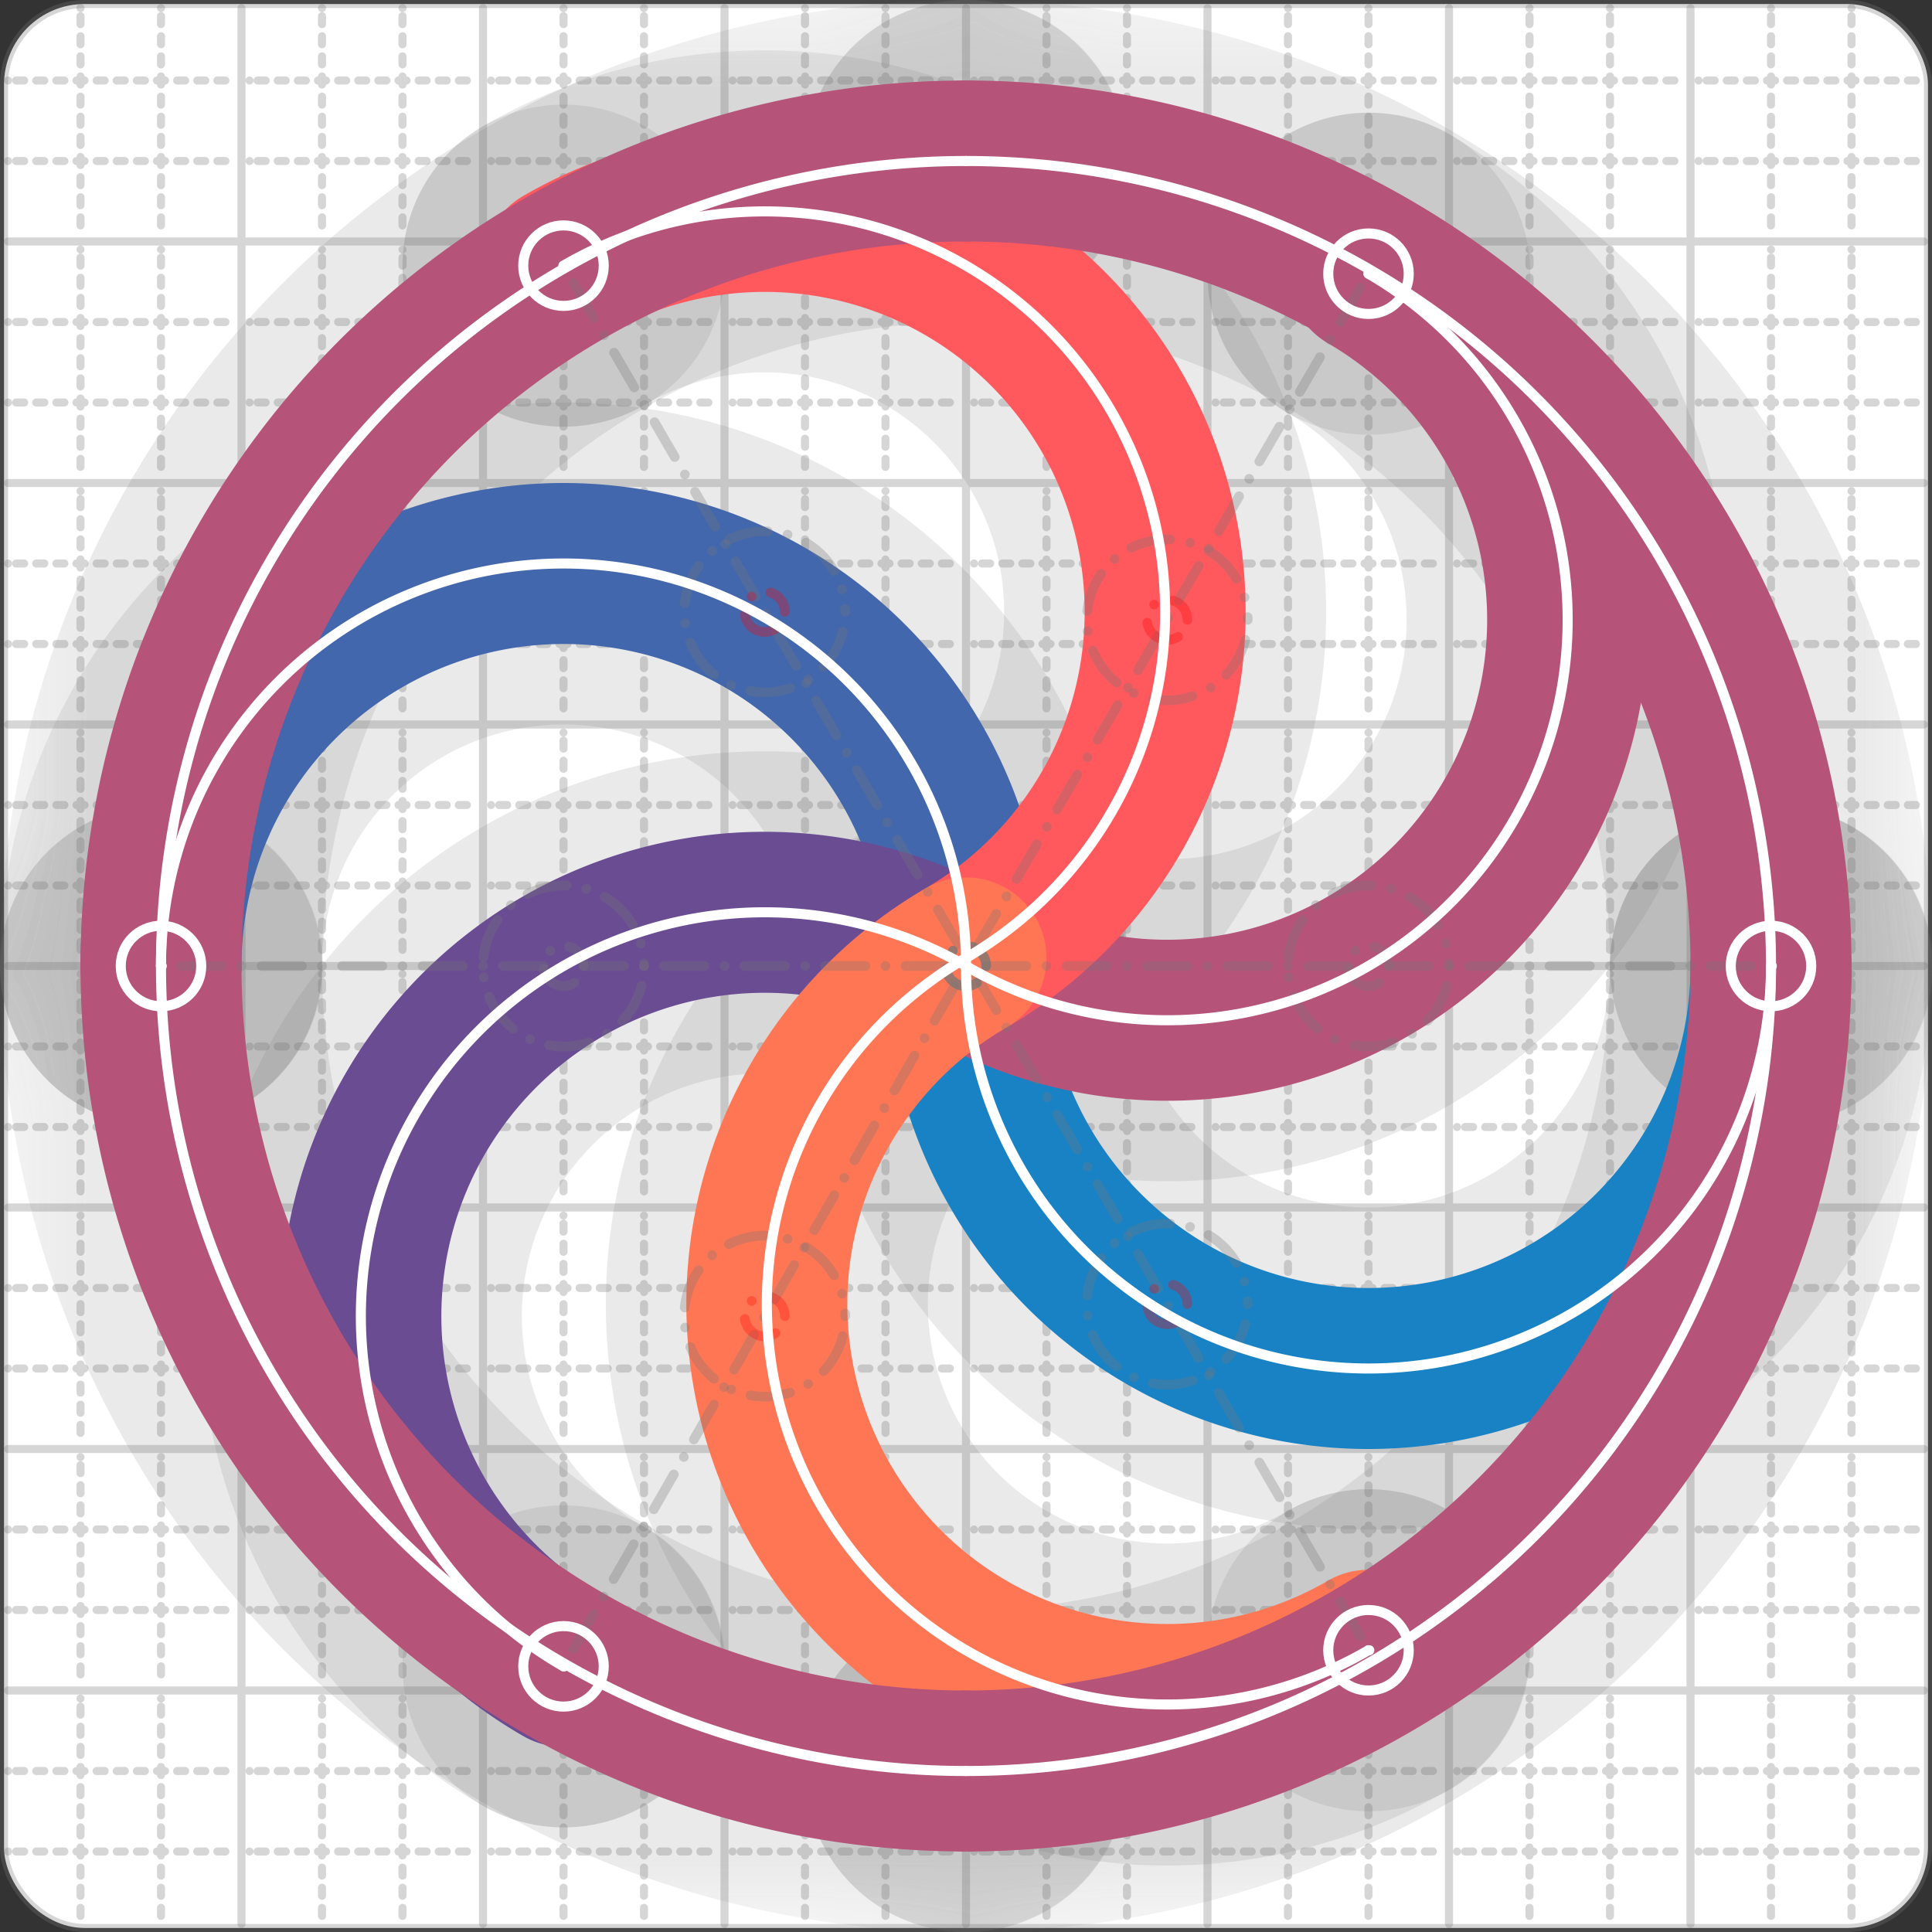
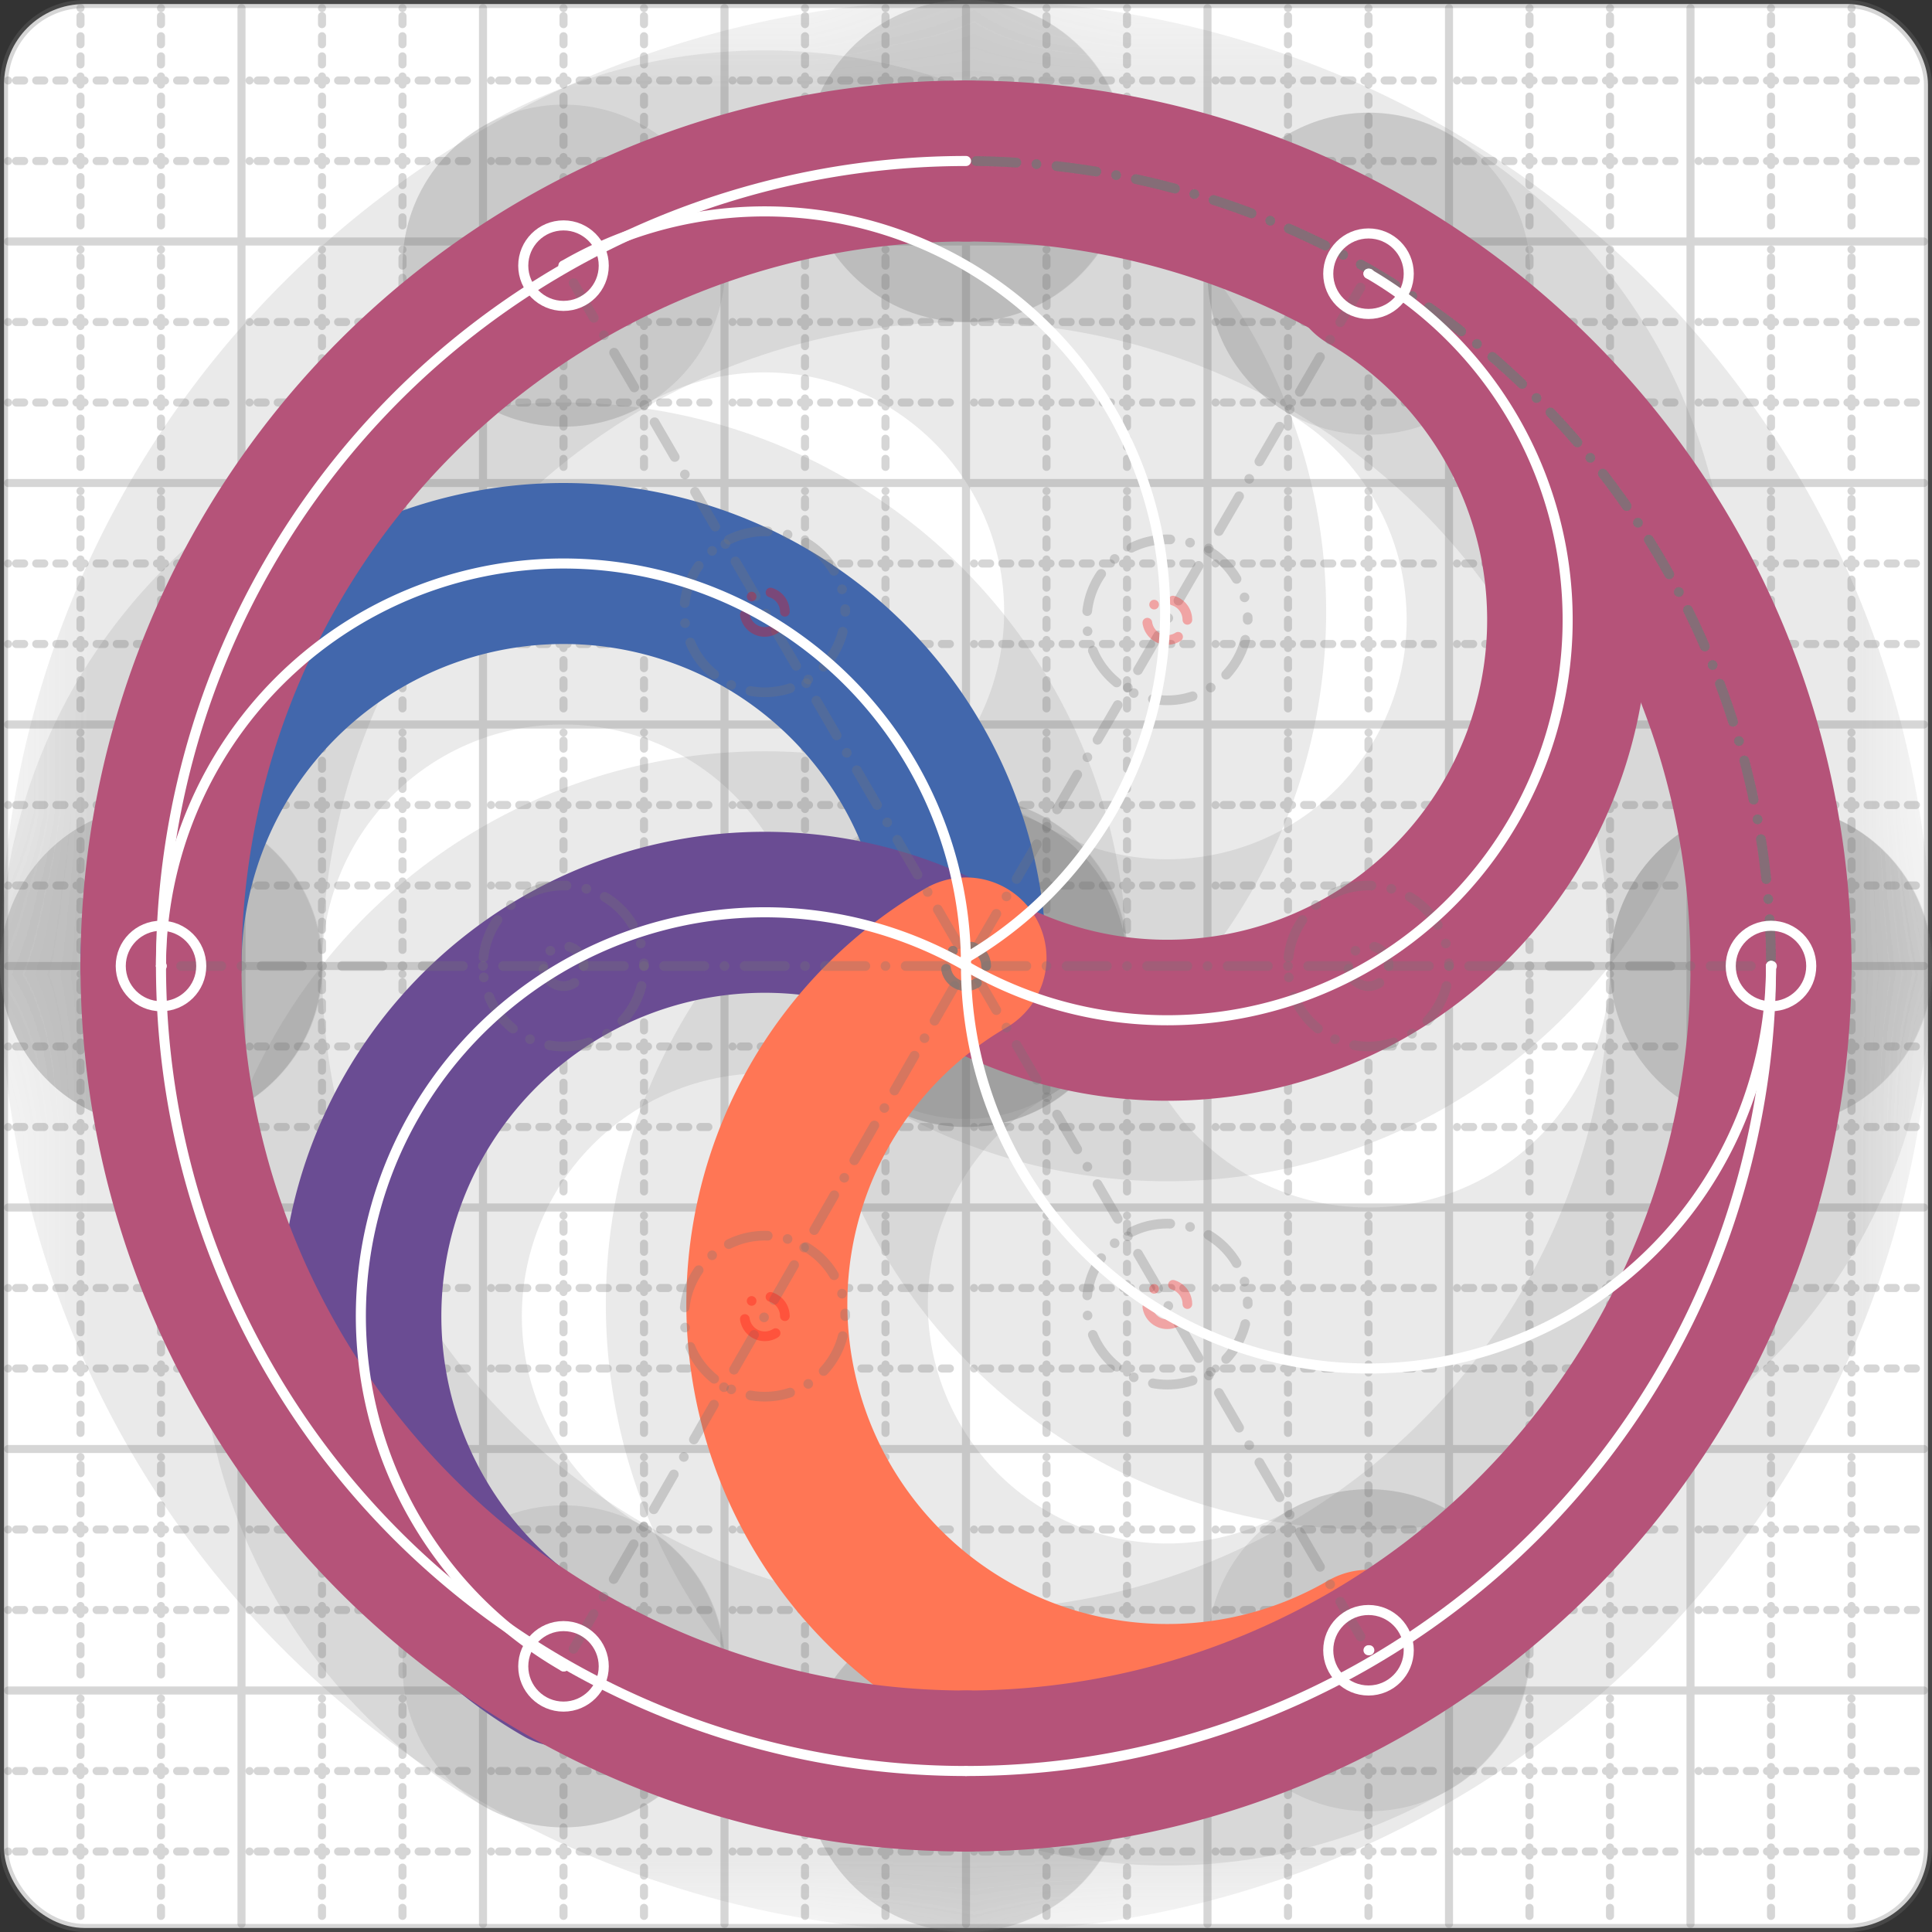
<svg xmlns="http://www.w3.org/2000/svg" width="24" height="24" viewBox="0 0 24 24" fill="none" stroke="currentColor" stroke-width="2" stroke-linecap="round" stroke-linejoin="round">
  <rect x="0" y="0" width="24" height="24" fill="#333333" stroke="none" />
  <style>
  @media screen and (prefers-color-scheme: light) {
    .svg-preview-grid-rect { fill: none }
  }
  @media screen and (prefers-color-scheme: dark) {
    .svg-preview-grid-rect { fill: none }
    .svg
    .svg-preview-grid-group,
    .svg-preview-radii-group,
    .svg-preview-shadow-mask-group,
    .svg-preview-shadow-group {
      stroke: #fff;
    }
  }
</style>
  <g class="svg-preview-grid-group" stroke-linecap="butt" stroke-width="0.1" stroke="#777" stroke-opacity="0.3">
    <rect class="svg-preview-grid-rect" width="23.9" height="23.9" x="0.05" y="0.05" rx="1" fill="#fff" />
    <path stroke-dasharray="0 0.1 0.1 0.15 0.1 0.15 0.1 0.15 0.1 0.15 0.1 0.15 0.1 0.15 0.1 0.15 0.1 0.15 0.1 0.15 0.1 0.15 0.1 0.15 0 0.15" stroke-width="0.1" d="M0.1 1h23.8M1 0.1v23.8M0.1 2h23.8M2 0.1v23.8M0.1 4h23.8M4 0.1v23.8M0.1 5h23.8M5 0.1v23.8M0.1 7h23.8M7 0.1v23.8M0.1 8h23.8M8 0.1v23.8M0.1 10h23.8M10 0.1v23.8M0.1 11h23.8M11 0.1v23.8M0.1 13h23.8M13 0.1v23.8M0.1 14h23.8M14 0.1v23.8M0.1 16h23.8M16 0.1v23.8M0.1 17h23.8M17 0.1v23.8M0.1 19h23.8M19 0.1v23.8M0.1 20h23.8M20 0.1v23.8M0.1 22h23.8M22 0.1v23.8M0.1 23h23.8M23 0.1v23.8" />
    <path d="M0.1 3h23.8M3 0.1v23.8M0.1 6h23.8M6 0.1v23.8M0.1 9h23.8M9 0.1v23.8M0.1 12h23.8M12 0.1v23.8M0.1 15h23.8M15 0.1v23.8M0.1 18h23.8M18 0.1v23.8M0.1 21h23.8M21 0.1v23.8" />
  </g>
  <g class="svg-preview-shadow-mask-group" stroke-width="4" stroke="#777" stroke-opacity="0.15">
    <mask id="svg-preview-shadow-mask-0" maskUnits="userSpaceOnUse" stroke-opacity="1" stroke-width="4" stroke="#000">
      <rect x="0" y="0" width="24" height="24" fill="#fff" stroke="none" rx="1" />
-       <path d="M22 12h.01M12 12h.01M2 12h.01" />
+       <path d="M22 12h.01M12 12M2 12h.01" />
    </mask>
    <mask id="svg-preview-shadow-mask-1" maskUnits="userSpaceOnUse" stroke-opacity="1" stroke-width="4" stroke="#000">
      <rect x="0" y="0" width="24" height="24" fill="#fff" stroke="none" rx="1" />
      <path d="M7 20.7h.01M12 12h.01M17 3.4h.01" />
    </mask>
    <mask id="svg-preview-shadow-mask-2" maskUnits="userSpaceOnUse" stroke-opacity="1" stroke-width="4" stroke="#000">
      <rect x="0" y="0" width="24" height="24" fill="#fff" stroke="none" rx="1" />
      <path d="M7 3.3h.01M12 11.9h.01M17 20.5h.01" />
    </mask>
    <mask id="svg-preview-shadow-mask-3" maskUnits="userSpaceOnUse" stroke-opacity="1" stroke-width="4" stroke="#000">
      <rect x="0" y="0" width="24" height="24" fill="#fff" stroke="none" rx="1" />
      <path d="M12 2h.01M22 12h.01M12 22h.01M2 12h.01" />
    </mask>
  </g>
  <g class="svg-preview-shadow-group" stroke-width="4" stroke="#777" stroke-opacity="0.15">
    <path mask="url(#svg-preview-shadow-mask-0)" d="M 22 12 A1 1 0 0 1 12 12" />
    <path mask="url(#svg-preview-shadow-mask-0)" d="M 12 12 A1 1 0 0 0 2 12" />
    <path mask="url(#svg-preview-shadow-mask-1)" d="M 7 20.7 A1 1 0 1 1 12 12" />
    <path mask="url(#svg-preview-shadow-mask-1)" d="M 12 12 A1 1 0 1 0 17 3.4" />
    <path mask="url(#svg-preview-shadow-mask-2)" d="M 7 3.3 A1 1 0 1 1 12 11.9" />
    <path mask="url(#svg-preview-shadow-mask-2)" d="M 12 11.9 A1 1 0 1 0 17 20.5" />
    <path mask="url(#svg-preview-shadow-mask-3)" d="M 12 2 A10 10 0 0 1 22 12" />
    <path mask="url(#svg-preview-shadow-mask-3)" d="M 22 12 A10 10 0 0 1 12 22" />
    <path mask="url(#svg-preview-shadow-mask-3)" d="M 12 22 A10 10 0 0 1 2 12" />
    <path mask="url(#svg-preview-shadow-mask-3)" d="M 2 12 A10 10 0 0 1 12 2" />
    <path d="M22 12h.01M12 12h.01M2 12h.01M7 20.7h.01M17 3.4h.01M7 3.3h.01M12 11.9h.01M17 20.5h.01M12 2h.01M12 22h.01" />
  </g>
  <g class="svg-preview-handles-group" stroke-width="0.12" stroke="#777" stroke-opacity="0.6" />
  <g class="svg-preview-colored-path-group">
-     <path d="M 22 12 A1 1 0 0 1 12 12" stroke="#1982c4" />
    <path d="M 12 12 A1 1 0 0 0 2 12" stroke="#4267AC" />
    <path d="M 7 20.7 A1 1 0 1 1 12 12" stroke="#6a4c93" />
    <path d="M 12 12 A1 1 0 1 0 17 3.4" stroke="#B55379" />
-     <path d="M 7 3.3 A1 1 0 1 1 12 11.9" stroke="#FF595E" />
    <path d="M 12 11.9 A1 1 0 1 0 17 20.5" stroke="#FF7655" />
    <path d="M 12 2 A10 10 0 0 1 22 12" stroke="#B55379" />
    <path d="M 22 12 A10 10 0 0 1 12 22" stroke="#B55379" />
    <path d="M 12 22 A10 10 0 0 1 2 12" stroke="#B55379" />
    <path d="M 2 12 A10 10 0 0 1 12 2" stroke="#B55379" />
  </g>
  <g class="svg-preview-radii-group" stroke-width="0.12" stroke-dasharray="0 0.25 0.25" stroke="#777" stroke-opacity="0.3">
    <path d="M22 12 17 12 12 12" />
    <circle cy="12" cx="17" r="0.25" stroke-dasharray="0" />
    <circle cy="12" cx="17" r="1" />
    <path d="M12 12 7 12 2 12" />
    <circle cy="12" cx="7" r="0.25" stroke-dasharray="0" />
    <circle cy="12" cx="7" r="1" />
    <path d="M7 20.7 9.5 16.35 12 12" />
    <circle cy="16.35" cx="9.5" r="0.25" stroke-dasharray="0" stroke="red" />
    <circle cy="16.35" cx="9.5" r="1" />
    <path d="M12 12 14.5 7.7 17 3.4" />
    <circle cy="7.7" cx="14.5" r="0.25" stroke-dasharray="0" stroke="red" />
    <circle cy="7.7" cx="14.5" r="1" />
    <path d="M7 3.3 9.5 7.6 12 11.9" />
    <circle cy="7.6" cx="9.5" r="0.25" stroke-dasharray="0" stroke="red" />
    <circle cy="7.6" cx="9.5" r="1" />
    <path d="M12 11.9 14.5 16.2 17 20.5" />
    <circle cy="16.2" cx="14.5" r="0.25" stroke-dasharray="0" stroke="red" />
    <circle cy="16.2" cx="14.5" r="1" />
    <circle cy="12" cx="12" r="0.25" stroke-dasharray="0" />
    <circle cy="12" cx="12" r="10" />
    <circle cy="12" cx="12" r="0.25" stroke-dasharray="0" />
    <circle cy="12" cx="12" r="10" />
    <circle cy="12" cx="12" r="0.25" stroke-dasharray="0" />
    <circle cy="12" cx="12" r="10" />
    <circle cy="12" cx="12" r="0.25" stroke-dasharray="0" />
    <circle cy="12" cx="12" r="10" />
  </g>
  <g class="svg-preview-control-path-marker-mask-group" stroke-width="1" stroke="#000">
    <mask id="svg-preview-control-path-marker-mask-0" maskUnits="userSpaceOnUse">
      <rect x="0" y="0" width="24" height="24" fill="#fff" stroke="none" rx="1" />
      <path d="M22 12h.01" />
      <path d="M12 12h.01" />
    </mask>
    <mask id="svg-preview-control-path-marker-mask-1" maskUnits="userSpaceOnUse">
      <rect x="0" y="0" width="24" height="24" fill="#fff" stroke="none" rx="1" />
      <path d="M12 12h.01" />
      <path d="M2 12h.01" />
    </mask>
    <mask id="svg-preview-control-path-marker-mask-2" maskUnits="userSpaceOnUse">
      <rect x="0" y="0" width="24" height="24" fill="#fff" stroke="none" rx="1" />
      <path d="M7 20.7h.01" />
-       <path d="M12 12h.01" />
    </mask>
    <mask id="svg-preview-control-path-marker-mask-3" maskUnits="userSpaceOnUse">
      <rect x="0" y="0" width="24" height="24" fill="#fff" stroke="none" rx="1" />
      <path d="M12 12h.01" />
      <path d="M17 3.4h.01" />
    </mask>
    <mask id="svg-preview-control-path-marker-mask-4" maskUnits="userSpaceOnUse">
      <rect x="0" y="0" width="24" height="24" fill="#fff" stroke="none" rx="1" />
      <path d="M7 3.3h.01" />
      <path d="M12 11.9h.01" />
    </mask>
    <mask id="svg-preview-control-path-marker-mask-5" maskUnits="userSpaceOnUse">
      <rect x="0" y="0" width="24" height="24" fill="#fff" stroke="none" rx="1" />
      <path d="M12 11.9h.01" />
      <path d="M17 20.5h.01" />
    </mask>
  </g>
  <g class="svg-preview-control-path-group" stroke="#fff" stroke-width="0.125">
    <path mask="url(#svg-preview-control-path-marker-mask-0)" d="M 22 12 A1 1 0 0 1 12 12" />
    <path mask="url(#svg-preview-control-path-marker-mask-1)" d="M 12 12 A1 1 0 0 0 2 12" />
    <path mask="url(#svg-preview-control-path-marker-mask-2)" d="M 7 20.7 A1 1 0 1 1 12 12" />
    <path mask="url(#svg-preview-control-path-marker-mask-3)" d="M 12 12 A1 1 0 1 0 17 3.4" />
    <path mask="url(#svg-preview-control-path-marker-mask-4)" d="M 7 3.3 A1 1 0 1 1 12 11.9" />
-     <path mask="url(#svg-preview-control-path-marker-mask-5)" d="M 12 11.9 A1 1 0 1 0 17 20.5" />
-     <path d="M 12 2 A10 10 0 0 1 22 12" />
    <path d="M 22 12 A10 10 0 0 1 12 22" />
    <path d="M 12 22 A10 10 0 0 1 2 12" />
    <path d="M 2 12 A10 10 0 0 1 12 2" />
  </g>
  <g class="svg-preview-control-path-marker-group" stroke="#fff" stroke-width="0.125">
    <path d="M22 12h.01M12 12h.01M12 12h.01M2 12h.01M7 20.7h.01M12 12h.01M12 12h.01M17 3.4h.01M7 3.3h.01M12 11.9h.01M12 11.9h.01M17 20.5h.01" />
    <circle cx="22" cy="12" r="0.5" />
    <circle cx="2" cy="12" r="0.5" />
    <circle cx="7" cy="20.7" r="0.5" />
    <circle cx="17" cy="3.4" r="0.5" />
    <circle cx="7" cy="3.3" r="0.5" />
    <circle cx="17" cy="20.5" r="0.5" />
  </g>
  <g class="svg-preview-handles-group" stroke-width="0.12" stroke="#FFF" stroke-opacity="0.3" />
</svg>